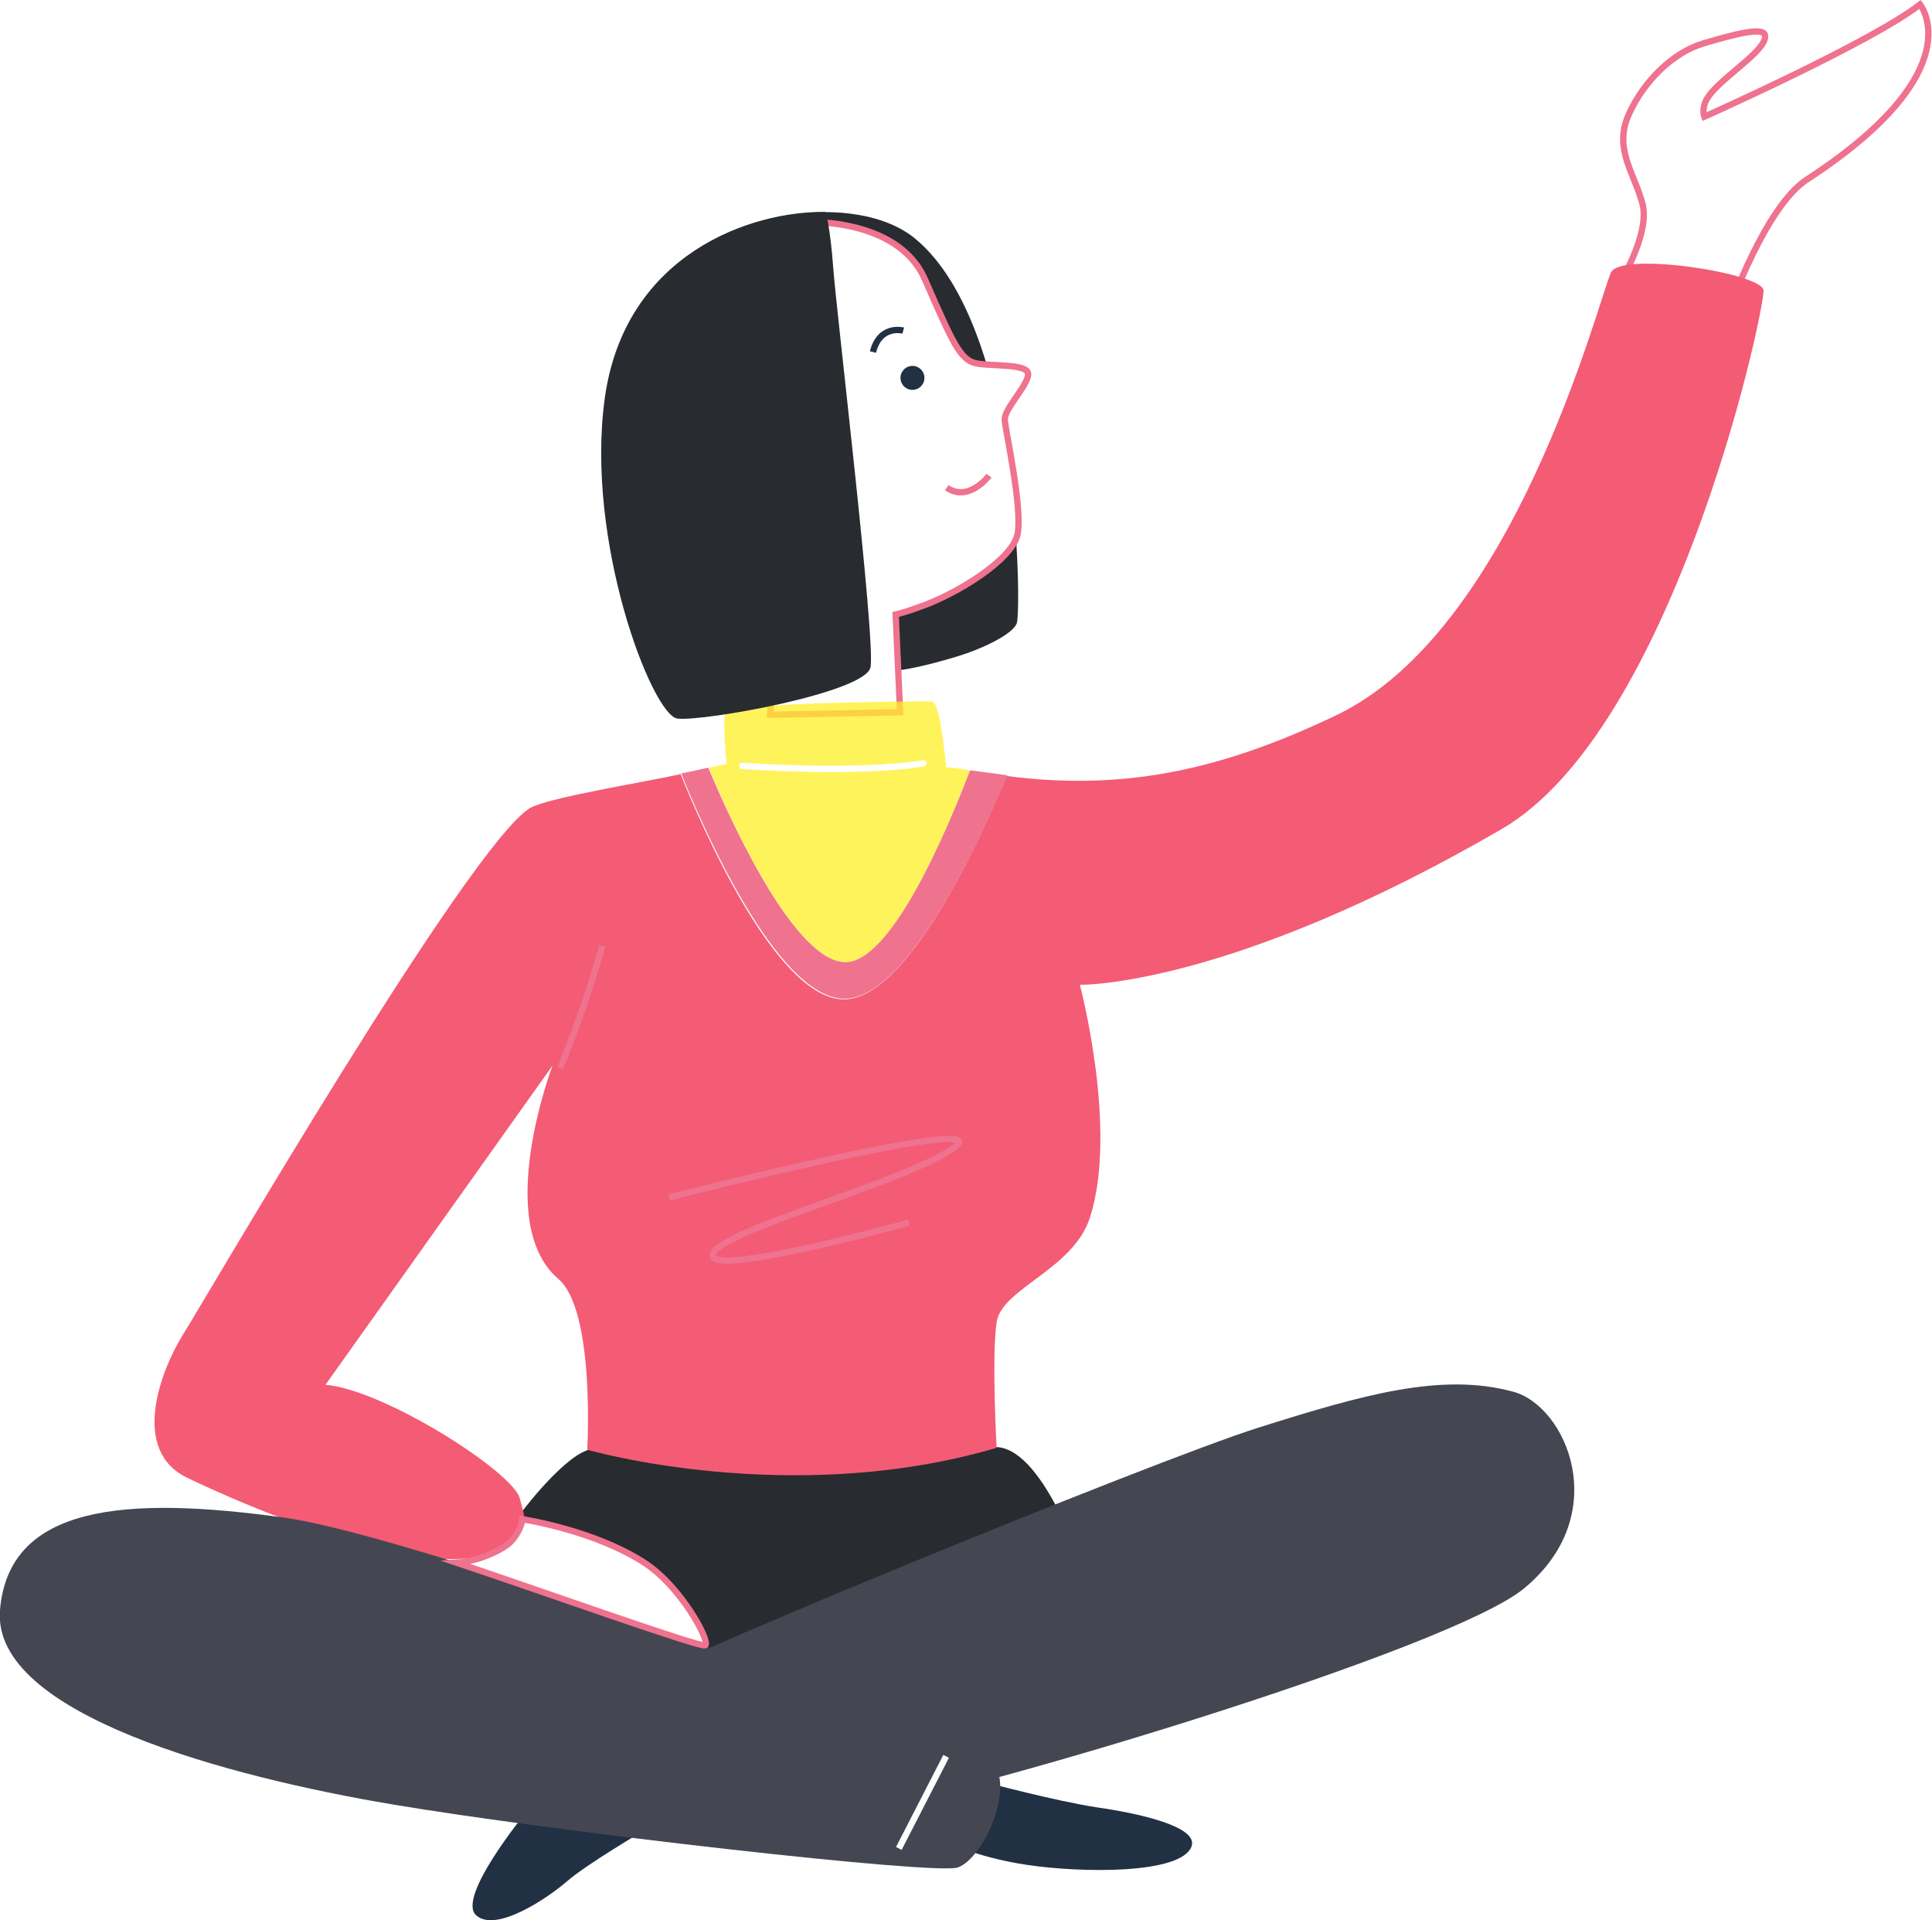
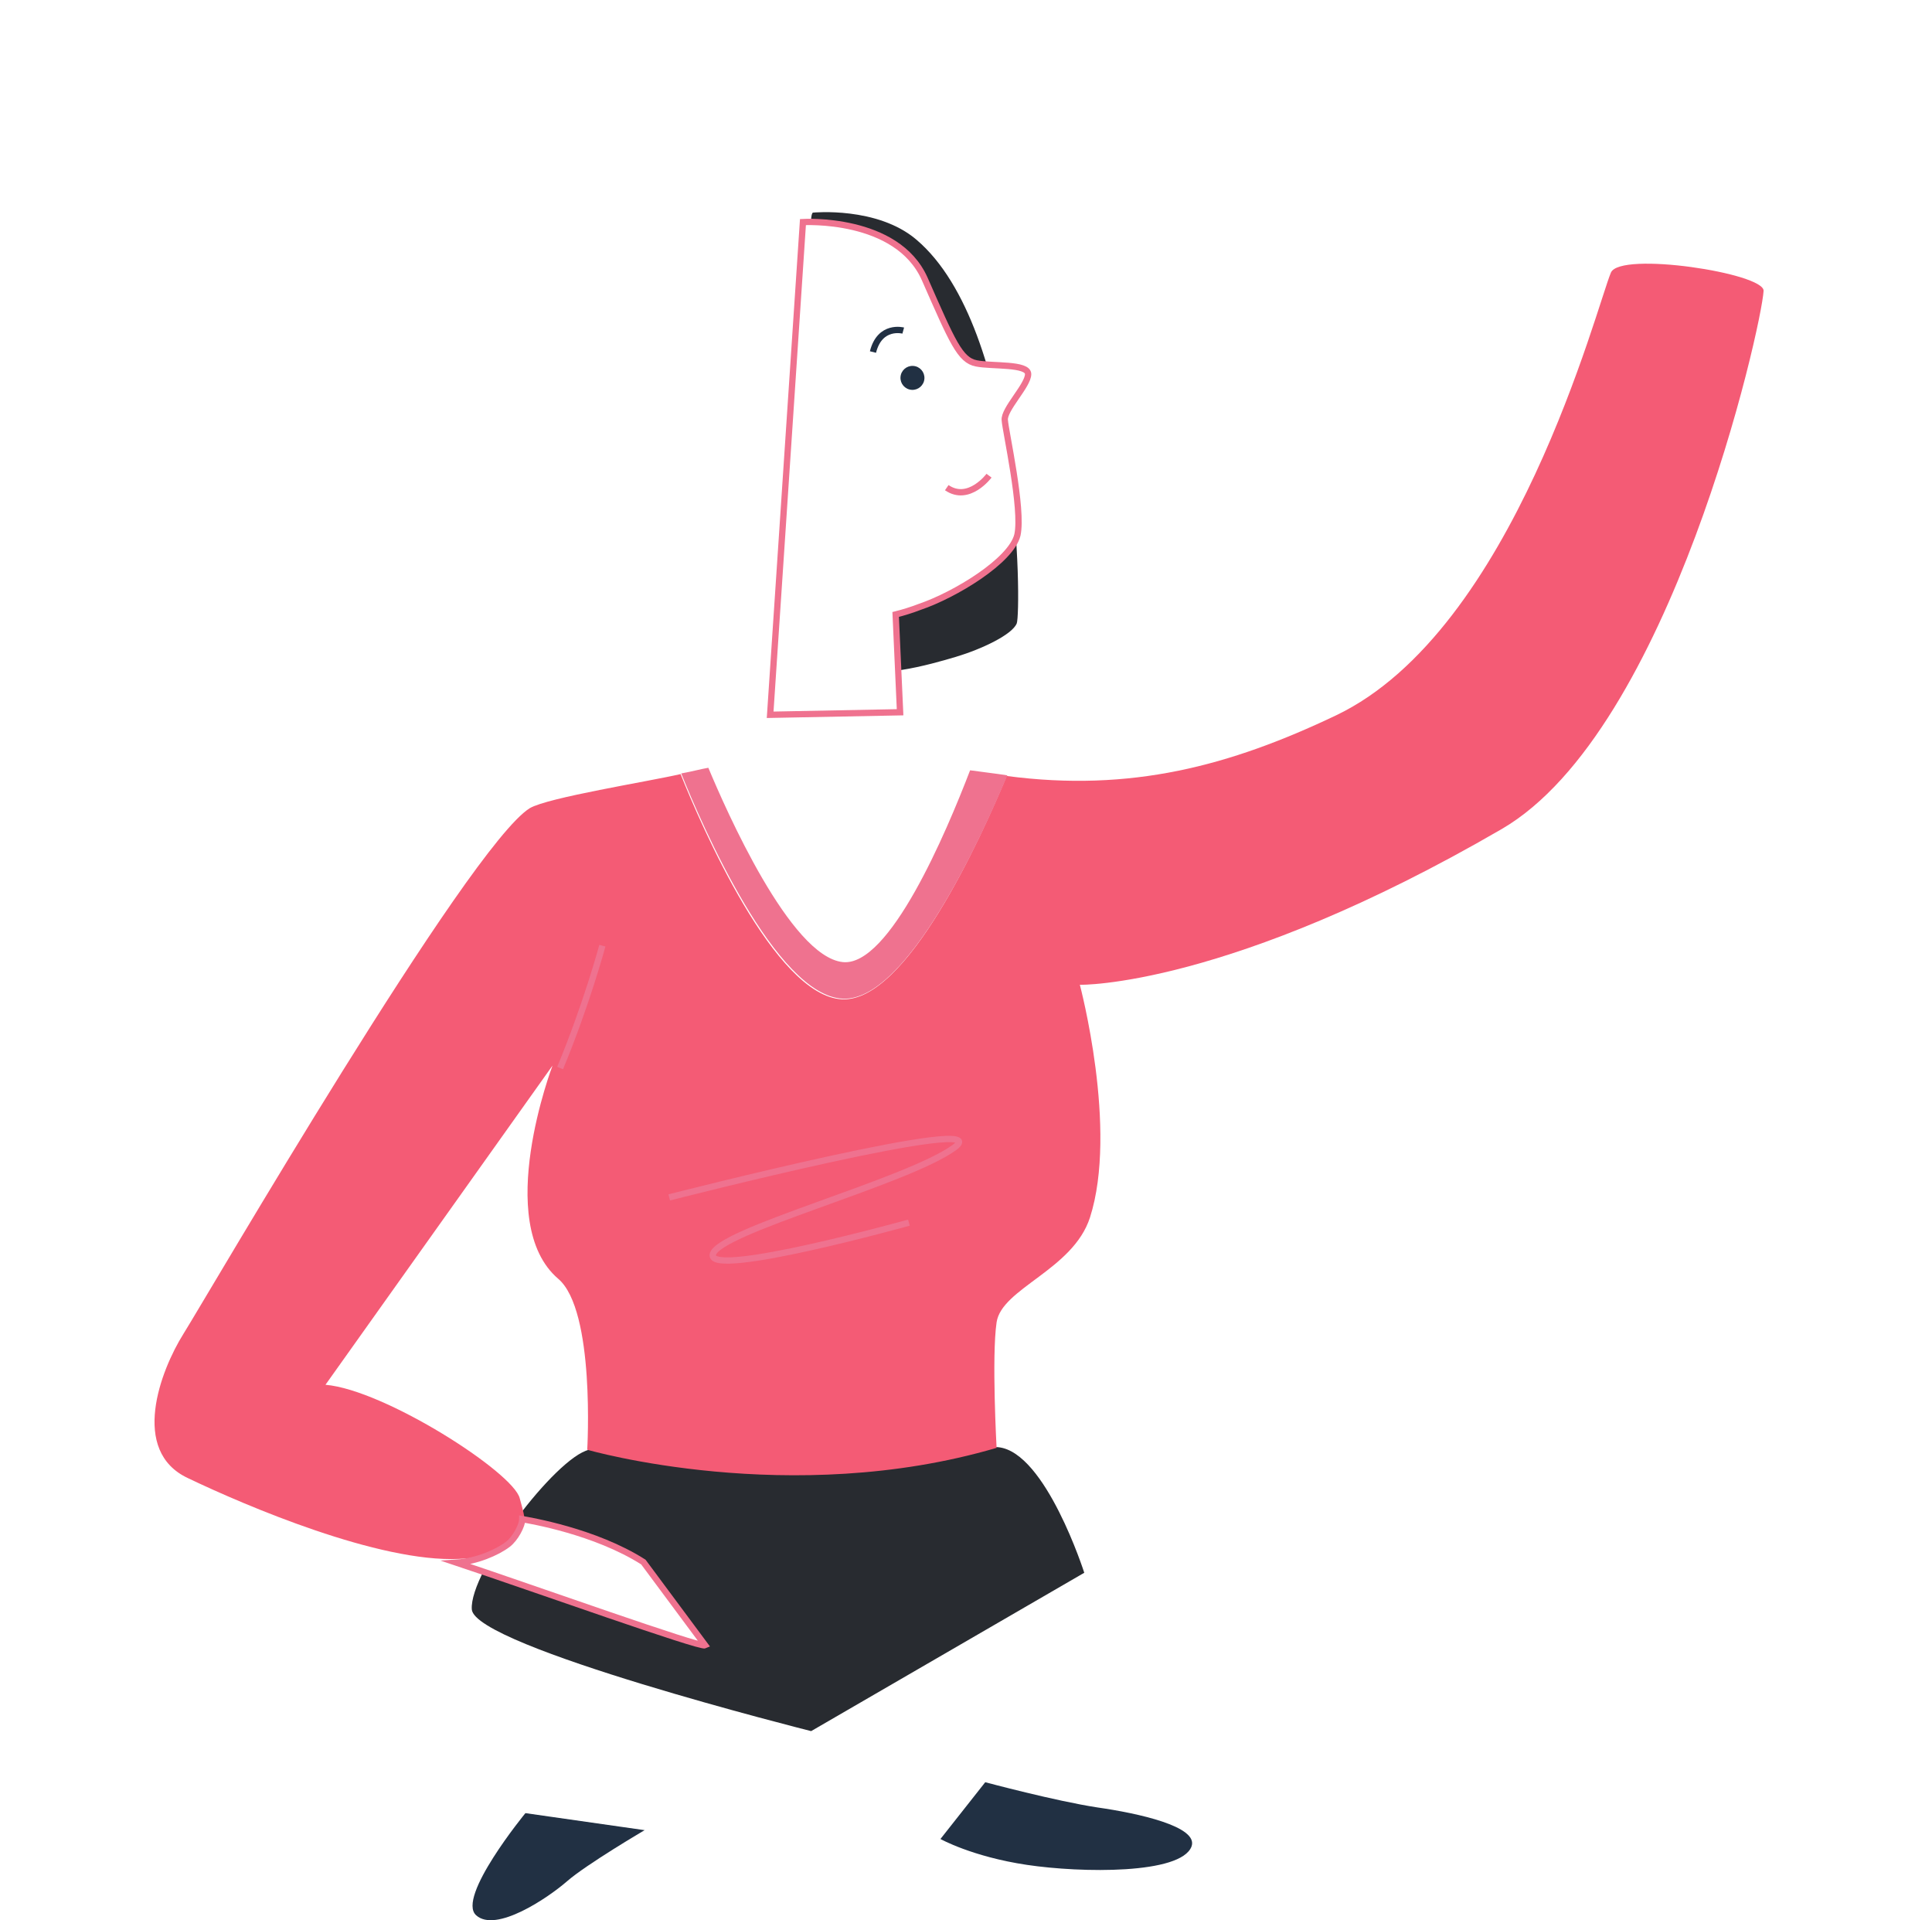
<svg xmlns="http://www.w3.org/2000/svg" xmlns:xlink="http://www.w3.org/1999/xlink" version="1.1" x="0px" y="0px" viewBox="0 0 306.3 304.4" style="enable-background:new 0 0 306.3 304.4;" xml:space="preserve">
  <style type="text/css">
	.st0{display:none;}
	.st1{opacity:0.76;fill:#FFFFFF;}
	.st2{fill:#444751;}
	.st3{fill:#F2E511;}
	.st4{fill:#EAD900;}
	.st5{clip-path:url(#SVGID_2_);}
	.st6{fill:#FFFFFF;}
	.st7{opacity:0.76;fill:#FFEF29;}
	.st8{fill:#F45B75;}
	.st9{fill:#F7697D;}
	.st10{fill:none;}
	.st11{fill:#F9E710;}
	.st12{opacity:0.76;clip-path:url(#SVGID_4_);fill:#FFEF29;}
	.st13{clip-path:url(#SVGID_4_);fill:#F9E710;}
	.st14{clip-path:url(#SVGID_4_);}
	.st15{clip-path:url(#SVGID_4_);fill:none;stroke:#DBC000;stroke-miterlimit:10;}
	.st16{clip-path:url(#SVGID_4_);fill:#F2E511;}
	.st17{fill:#777777;}
	.st18{fill:none;stroke:#000000;stroke-width:3;stroke-miterlimit:10;}
	.st19{fill:#41A3E5;}
	.st20{clip-path:url(#SVGID_4_);fill:none;stroke:#F7697D;stroke-width:6;stroke-miterlimit:10;}
	.st21{opacity:0.47;clip-path:url(#SVGID_4_);fill:#FFFFFF;}
	.st22{clip-path:url(#SVGID_14_);}
	.st23{clip-path:url(#SVGID_14_);fill:none;stroke:#DBC000;stroke-miterlimit:10;}
	.st24{clip-path:url(#SVGID_14_);fill:#F9E710;}
	.st25{opacity:9.000000e-02;clip-path:url(#SVGID_14_);}
	.st26{opacity:0.76;clip-path:url(#SVGID_14_);fill:#FFEF29;}
	.st27{fill:none;stroke:#F7697D;stroke-width:6;stroke-miterlimit:10;}
	.st28{clip-path:url(#SVGID_14_);fill:#F2E511;}
	.st29{fill:#444750;}
	.st30{clip-path:url(#SVGID_14_);fill:none;stroke:#F2E511;stroke-width:7;stroke-miterlimit:10;}
	.st31{clip-path:url(#SVGID_16_);}
	.st32{fill:#444058;}
	.st33{opacity:5.000000e-02;}
	.st34{opacity:0.8;fill:#FFFFFF;}
	.st35{fill:#D8E2E8;}
	.st36{fill:#FF4C41;}
	.st37{clip-path:url(#SVGID_16_);fill:#444058;}
	.st38{opacity:0.76;clip-path:url(#SVGID_16_);fill:#FFEF29;}
	.st39{fill:none;stroke:#DBC000;stroke-miterlimit:10;}
	.st40{clip-path:url(#SVGID_16_);fill:#F2E511;}
	.st41{fill:#282B30;}
	.st42{fill:#FFFFFF;stroke:#EF728F;stroke-miterlimit:10;}
	.st43{fill:none;stroke:#EF728F;stroke-miterlimit:10;}
	.st44{fill:#213043;}
	.st45{fill:none;stroke:#213043;stroke-miterlimit:10;}
	.st46{fill:#EF728F;}
	.st47{fill:none;stroke:#FFFFFF;stroke-linecap:round;stroke-miterlimit:10;}
	.st48{fill:none;stroke:#FFFFFF;stroke-miterlimit:10;}
	.st49{clip-path:url(#SVGID_16_);fill:none;stroke:#DBC000;stroke-miterlimit:10;}
	.st50{fill:#F2F2F3;}
	.st51{fill:none;stroke:#213043;stroke-linecap:round;stroke-linejoin:round;stroke-miterlimit:10;}
	.st52{fill:none;stroke:#EF728F;stroke-linecap:round;stroke-linejoin:round;stroke-miterlimit:10;}
	.st53{fill:none;stroke:#EF728F;stroke-width:2;stroke-miterlimit:10;stroke-dasharray:5;}
	.st54{fill:none;stroke:#EF728F;stroke-width:4;stroke-miterlimit:10;}
	.st55{opacity:0.76;clip-path:url(#SVGID_20_);fill:#FFEF29;}
	.st56{clip-path:url(#SVGID_20_);}
	.st57{clip-path:url(#SVGID_20_);fill:#F2E511;}
	.st58{clip-path:url(#SVGID_20_);fill:none;stroke:#DBC000;stroke-miterlimit:10;}
	.st59{fill:url(#SVGID_21_);}
	.st60{fill:url(#SVGID_22_);}
	.st61{fill:url(#SVGID_23_);}
	.st62{fill:url(#SVGID_24_);}
	.st63{fill:url(#SVGID_25_);}
	.st64{fill:url(#SVGID_26_);}
	.st65{fill:url(#SVGID_27_);}
	.st66{fill:url(#SVGID_28_);}
	.st67{filter:url(#Adobe_OpacityMaskFilter);}
	.st68{filter:url(#Adobe_OpacityMaskFilter_1_);}
	.st69{mask:url(#SVGID_29_);fill:url(#SVGID_30_);}
	.st70{fill:url(#SVGID_31_);}
	.st71{fill:url(#SVGID_32_);}
	.st72{fill:url(#SVGID_35_);}
	.st73{fill:url(#SVGID_36_);}
	.st74{fill:url(#SVGID_37_);}
	.st75{fill:url(#SVGID_38_);}
	.st76{fill:url(#SVGID_39_);}
	.st77{fill:url(#SVGID_40_);}
	.st78{fill:url(#SVGID_41_);}
	.st79{fill:url(#SVGID_42_);}
	.st80{filter:url(#Adobe_OpacityMaskFilter_2_);}
	.st81{filter:url(#Adobe_OpacityMaskFilter_3_);}
	.st82{mask:url(#SVGID_43_);fill:url(#SVGID_44_);}
	.st83{fill:url(#SVGID_45_);}
	.st84{fill:url(#SVGID_46_);}
	.st85{clip-path:url(#SVGID_52_);fill:#FFFDE8;}
	.st86{clip-path:url(#SVGID_20_);fill:#FFFFFF;}
	.st87{clip-path:url(#SVGID_58_);fill:none;stroke:#DBC000;stroke-miterlimit:10;}
	.st88{clip-path:url(#SVGID_58_);fill:#F9E710;}
	.st89{clip-path:url(#SVGID_60_);fill:none;stroke:#DBC000;stroke-miterlimit:10;}
	.st90{opacity:0.76;clip-path:url(#SVGID_62_);fill:#FFEF29;}
	.st91{clip-path:url(#SVGID_62_);fill:#F9E710;}
	.st92{clip-path:url(#SVGID_62_);fill:none;stroke:#DBC000;stroke-miterlimit:10;}
	.st93{clip-path:url(#SVGID_62_);}
	.st94{clip-path:url(#SVGID_64_);}
	.st95{clip-path:url(#SVGID_64_);fill:#F2E511;}
	.st96{opacity:0.47;clip-path:url(#SVGID_64_);fill:#FFFFFF;}
	.st97{clip-path:url(#SVGID_74_);fill:#F9E710;}
	.st98{opacity:9.000000e-02;clip-path:url(#SVGID_76_);}
	.st99{clip-path:url(#SVGID_76_);fill:#F2E511;}
	.st100{clip-path:url(#SVGID_76_);}
	.st101{clip-path:url(#SVGID_78_);fill:none;stroke:#DBC000;stroke-miterlimit:10;}
	.st102{clip-path:url(#SVGID_78_);fill:#F9E710;}
	.st103{clip-path:url(#SVGID_80_);fill:none;stroke:#DBC000;stroke-miterlimit:10;}
	.st104{clip-path:url(#SVGID_80_);}
	.st105{clip-path:url(#SVGID_82_);fill:none;stroke:#DBC000;stroke-miterlimit:10;}
	.st106{clip-path:url(#SVGID_82_);}
	.st107{fill:url(#SVGID_83_);}
	.st108{fill:url(#SVGID_84_);}
	.st109{fill:url(#SVGID_85_);}
	.st110{fill:url(#SVGID_86_);}
	.st111{fill:url(#SVGID_87_);}
	.st112{fill:url(#SVGID_88_);}
	.st113{fill:url(#SVGID_89_);}
	.st114{fill:url(#SVGID_90_);}
	.st115{filter:url(#Adobe_OpacityMaskFilter_4_);}
	.st116{filter:url(#Adobe_OpacityMaskFilter_5_);}
	.st117{mask:url(#SVGID_91_);fill:url(#SVGID_92_);}
	.st118{fill:url(#SVGID_93_);}
	.st119{fill:url(#SVGID_94_);}
	.st120{clip-path:url(#SVGID_98_);fill:none;stroke:#DBC000;stroke-miterlimit:10;}
	.st121{clip-path:url(#SVGID_98_);}
	.st122{clip-path:url(#SVGID_102_);fill:#FFFDE8;}
	.st123{clip-path:url(#SVGID_106_);fill:none;stroke:#DBC000;stroke-miterlimit:10;}
	.st124{clip-path:url(#SVGID_106_);}
	.st125{clip-path:url(#SVGID_110_);fill:none;stroke:#DBC000;stroke-miterlimit:10;}
	.st126{clip-path:url(#SVGID_110_);}
	.st127{fill:url(#SVGID_111_);}
	.st128{fill:url(#SVGID_112_);}
	.st129{fill:url(#SVGID_113_);}
	.st130{fill:url(#SVGID_114_);}
	.st131{fill:url(#SVGID_115_);}
	.st132{fill:url(#SVGID_116_);}
	.st133{fill:url(#SVGID_117_);}
	.st134{fill:url(#SVGID_118_);}
	.st135{filter:url(#Adobe_OpacityMaskFilter_6_);}
	.st136{filter:url(#Adobe_OpacityMaskFilter_7_);}
	.st137{mask:url(#SVGID_119_);fill:url(#SVGID_120_);}
	.st138{fill:url(#SVGID_121_);}
	.st139{fill:url(#SVGID_122_);}
	.st140{clip-path:url(#SVGID_126_);}
	.st141{clip-path:url(#SVGID_130_);}
	.st142{clip-path:url(#SVGID_132_);}
	.st143{display:inline;}
	.st144{clip-path:url(#SVGID_134_);fill:#F9E710;}
	.st145{clip-path:url(#SVGID_134_);fill:none;stroke:#DBC000;stroke-miterlimit:10;}
	.st146{clip-path:url(#SVGID_136_);fill:none;stroke:#DBC000;stroke-miterlimit:10;}
	.st147{clip-path:url(#SVGID_136_);fill:#F9E710;}
</style>
  <g id="Layer_3" class="st0">
</g>
  <g id="Layer_2">
    <g>
      <defs>
        <rect id="SVGID_15_" x="-2551.6" y="-6489.3" width="1920" height="9185" />
      </defs>
      <clipPath id="SVGID_2_">
        <use xlink:href="#SVGID_15_" style="overflow:visible;" />
      </clipPath>
    </g>
    <g>
      <path class="st41" d="M171.9,249.3c0,0-6.1-19.1-13.6-19.9c-7.6-0.8-25.7,2.4-42.1,2.1s-20.2-2.5-22.8-1.7    c-5.3,1.2-19,19.3-18.6,25.3c0.4,5.9,53.8,19.3,53.8,19.3L171.9,249.3z" />
      <path class="st41" d="M128.9,33.7c0,0,10.2-1,16.4,4.3c16.6,14.1,16.6,58.9,15.9,60.8c-0.7,1.8-5.6,4.1-9.6,5.3    c-4,1.2-13.8,4-16.2,1.2S126.9,33.8,128.9,33.7z" />
      <path class="st42" d="M159.3,66.6c-0.2-1.7,3.7-5.5,3.7-7.3c0-1.7-5.7-1.2-8.2-1.7c-2.6-0.5-3.8-3.4-8.2-13.4    c-4.4-9.9-19.3-9-19.3-9l-5.2,78.1l20.6-0.4L142,97.4c1.2-0.3,2.5-0.7,3.8-1.2c5.6-1.9,14.5-7.3,15.5-11.4    C162.2,80.7,159.4,68.3,159.3,66.6z" />
-       <path class="st42" d="M279.8,5.5c0.7,2.5-8,7.3-9.4,10.6c-0.6,1.4-0.2,2.4-0.2,2.4s26.7-11.9,34.2-17.8c0,0,8.6,10.5-18,27.8    c-6.5,4.3-12.2,20.4-12.2,20.4l-17.8-3.3c0,0,5.3-8.4,4-13.3s-4.6-8.7-2.2-14.1s7.1-9.9,11.8-11.3C275,5.4,279.4,4.3,279.8,5.5z" />
      <path class="st43" d="M156.8,75.4c0,0-3.2,4.3-6.7,1.9" />
      <ellipse transform="matrix(6.637900e-02 -0.998 0.998 6.637900e-02 75.282 200.233)" class="st44" cx="144.6" cy="59.9" rx="1.9" ry="1.9" />
      <path class="st45" d="M143.2,52.4c0,0-3.7-1-4.8,3.4" />
-       <path class="st7" d="M133.6,152.5c7.4,0.8,16.4-20.5,20.2-30.4c-1.2-0.2-2.5-0.4-3.8-0.5c0,0-0.9-10.3-2.2-10.4    c-1.3-0.1-32.4,0.2-32.8,1.7c-0.5,1.6,0.2,8.2,0.2,8.2s-1.1,0.2-2.8,0.6C115.1,128.4,125.3,151.5,133.6,152.5z" />
      <path class="st8" d="M279.6,46.1c0.1-2.8-22.7-6.3-24.2-2.9c-2.2,5.1-15.3,56.7-43.6,70.2c-16.8,8-32.5,12.2-52.2,9.6    c-4,9.6-15.8,35.9-26.1,35.4c-10.7-0.5-22.4-27.7-25.6-35.7c-5.2,1.2-21,3.7-23.9,5.4c-9.7,6-51.2,77.4-54.9,83.3    c-3.7,5.9-8.5,18.6,0.7,22.9c9.2,4.4,30.3,13.4,43,12.8c12.7-0.6,10.7-5.5,9.6-9.6c-1-4.1-21.4-17.2-30.8-18    c0,0,32.1-45.1,36-50.6c0,0-9.5,24.9,0.9,33.8c5.9,5,4.6,27.1,4.6,27.1s32.2,9.3,64.9-0.3c0,0-0.8-14.5,0-19.9    c0.8-5.4,12.1-8.3,14.8-16.6c4.5-14-1.6-36.9-1.6-36.9s23.5,0.5,66.9-24.7C264.9,115.8,279.3,51.7,279.6,46.1z" />
      <path class="st46" d="M133.6,158.3c10.2,0.5,22.1-25.8,26.1-35.4c-1.9-0.3-3.8-0.5-5.9-0.8c-3.8,9.9-12.8,31.2-20.2,30.4    c-8.3-0.9-18.5-24.1-21.3-30.8c-1.2,0.2-2.6,0.6-4.3,0.9C111.2,130.6,123,157.8,133.6,158.3z" />
      <path class="st47" d="M117.7,121.4c0,0,18.1,1.3,28.7-0.4" />
      <path class="st43" d="M106.1,189.8c0,0,52.8-13.5,45.2-7.9c-7.6,5.5-37.8,13.3-38.3,17c-0.5,3.7,31.1-5.1,31.1-5.1" />
-       <path class="st41" d="M130.9,33.6c-11.9-0.2-31.8,6.7-35,29.4s7.5,50.4,11.5,50.9c4.1,0.5,29.7-4.1,30.6-8.1    c0.9-4-5.5-57.2-5.9-63.4C131.6,35.8,130.9,33.6,130.9,33.6z" />
      <path class="st43" d="M95.5,149.9c0,0-2.5,9.3-6.7,19.4" />
      <path class="st44" d="M156.2,282.5c0,0,11.2,3,17.8,4c6.3,0.9,16.1,3,14.9,6.2c-1.7,4.4-17.4,4.2-26.1,2.9    c-8.7-1.3-13.7-4.1-13.7-4.1L156.2,282.5z" />
      <path class="st44" d="M83.3,287.4c0,0-11,13.4-7.8,16.2c3.1,2.8,11.3-2.7,14.4-5.4s12.3-8.1,12.3-8.1L83.3,287.4z" />
-       <path class="st2" d="M239.9,220.6c8.5,2.3,15.9,19.5,1.7,31.2c-11.7,9.6-86.1,32-107.8,35.8c-21.7,3.7-33.9,4.1-35.6,0.2    s-6.6-14.9-2.2-18.7s87-37.6,103.5-42.8S228.5,217.5,239.9,220.6z" />
-       <path class="st2" d="M151.9,296c4.2-1.6,9.5-13.5,4.9-17.3c-4.6-3.8-89.7-35-111.5-38.1C19.7,237,1.4,238.6,0,255.2    s36.6,26.5,62.1,30.8S148.6,297.3,151.9,296z" />
      <line class="st48" x1="150" y1="278.4" x2="142.5" y2="293" />
      <g>
-         <path class="st42" d="M102,247.6c-7.7-4.9-18.1-6.6-19.2-6.8c0,1-1.1,3.1-2.3,4c-1.7,1.3-5,2.7-8.1,2.9     c12.3,4.1,38.6,13.5,39.4,13.1C112.7,260.3,108,251.4,102,247.6z" />
+         <path class="st42" d="M102,247.6c-7.7-4.9-18.1-6.6-19.2-6.8c0,1-1.1,3.1-2.3,4c-1.7,1.3-5,2.7-8.1,2.9     c12.3,4.1,38.6,13.5,39.4,13.1z" />
      </g>
    </g>
  </g>
  <g id="Layer_5" class="st0">
</g>
  <g id="Layer_6" class="st0">
</g>
  <g id="Layer_4" class="st0">
</g>
  <g id="Layer_1" class="st0">
</g>
  <g id="Layer_7">
</g>
</svg>